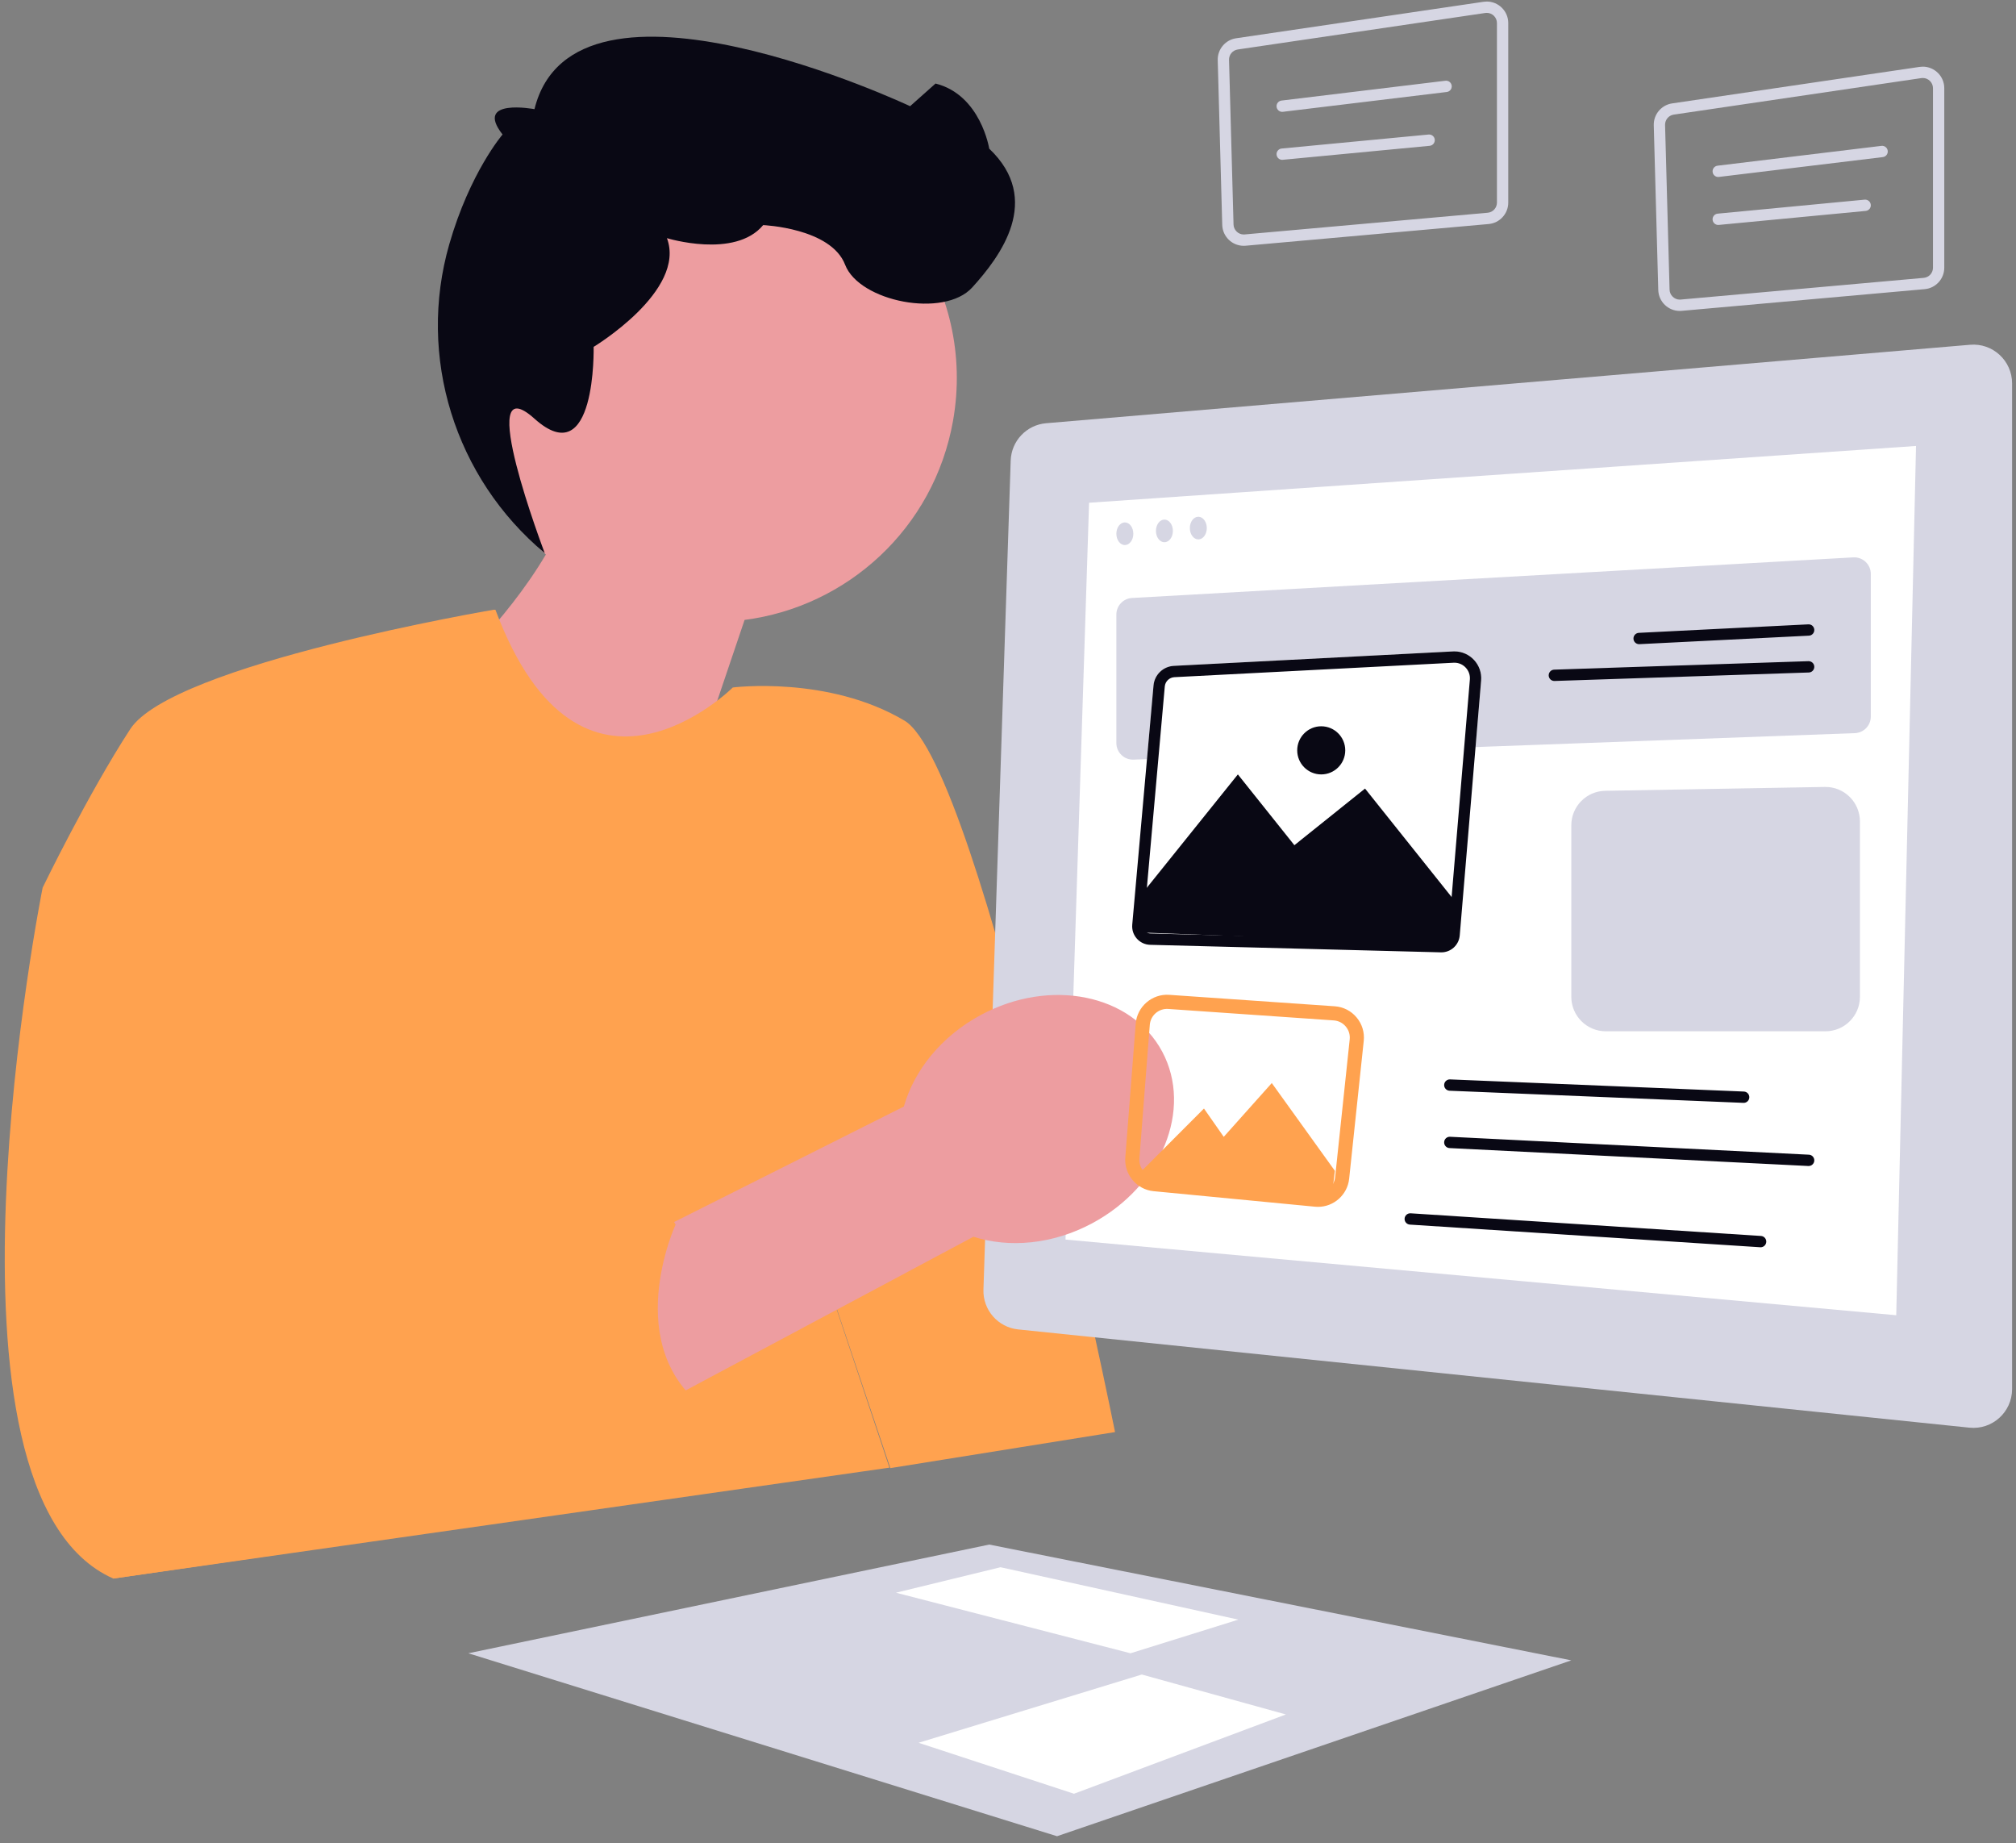
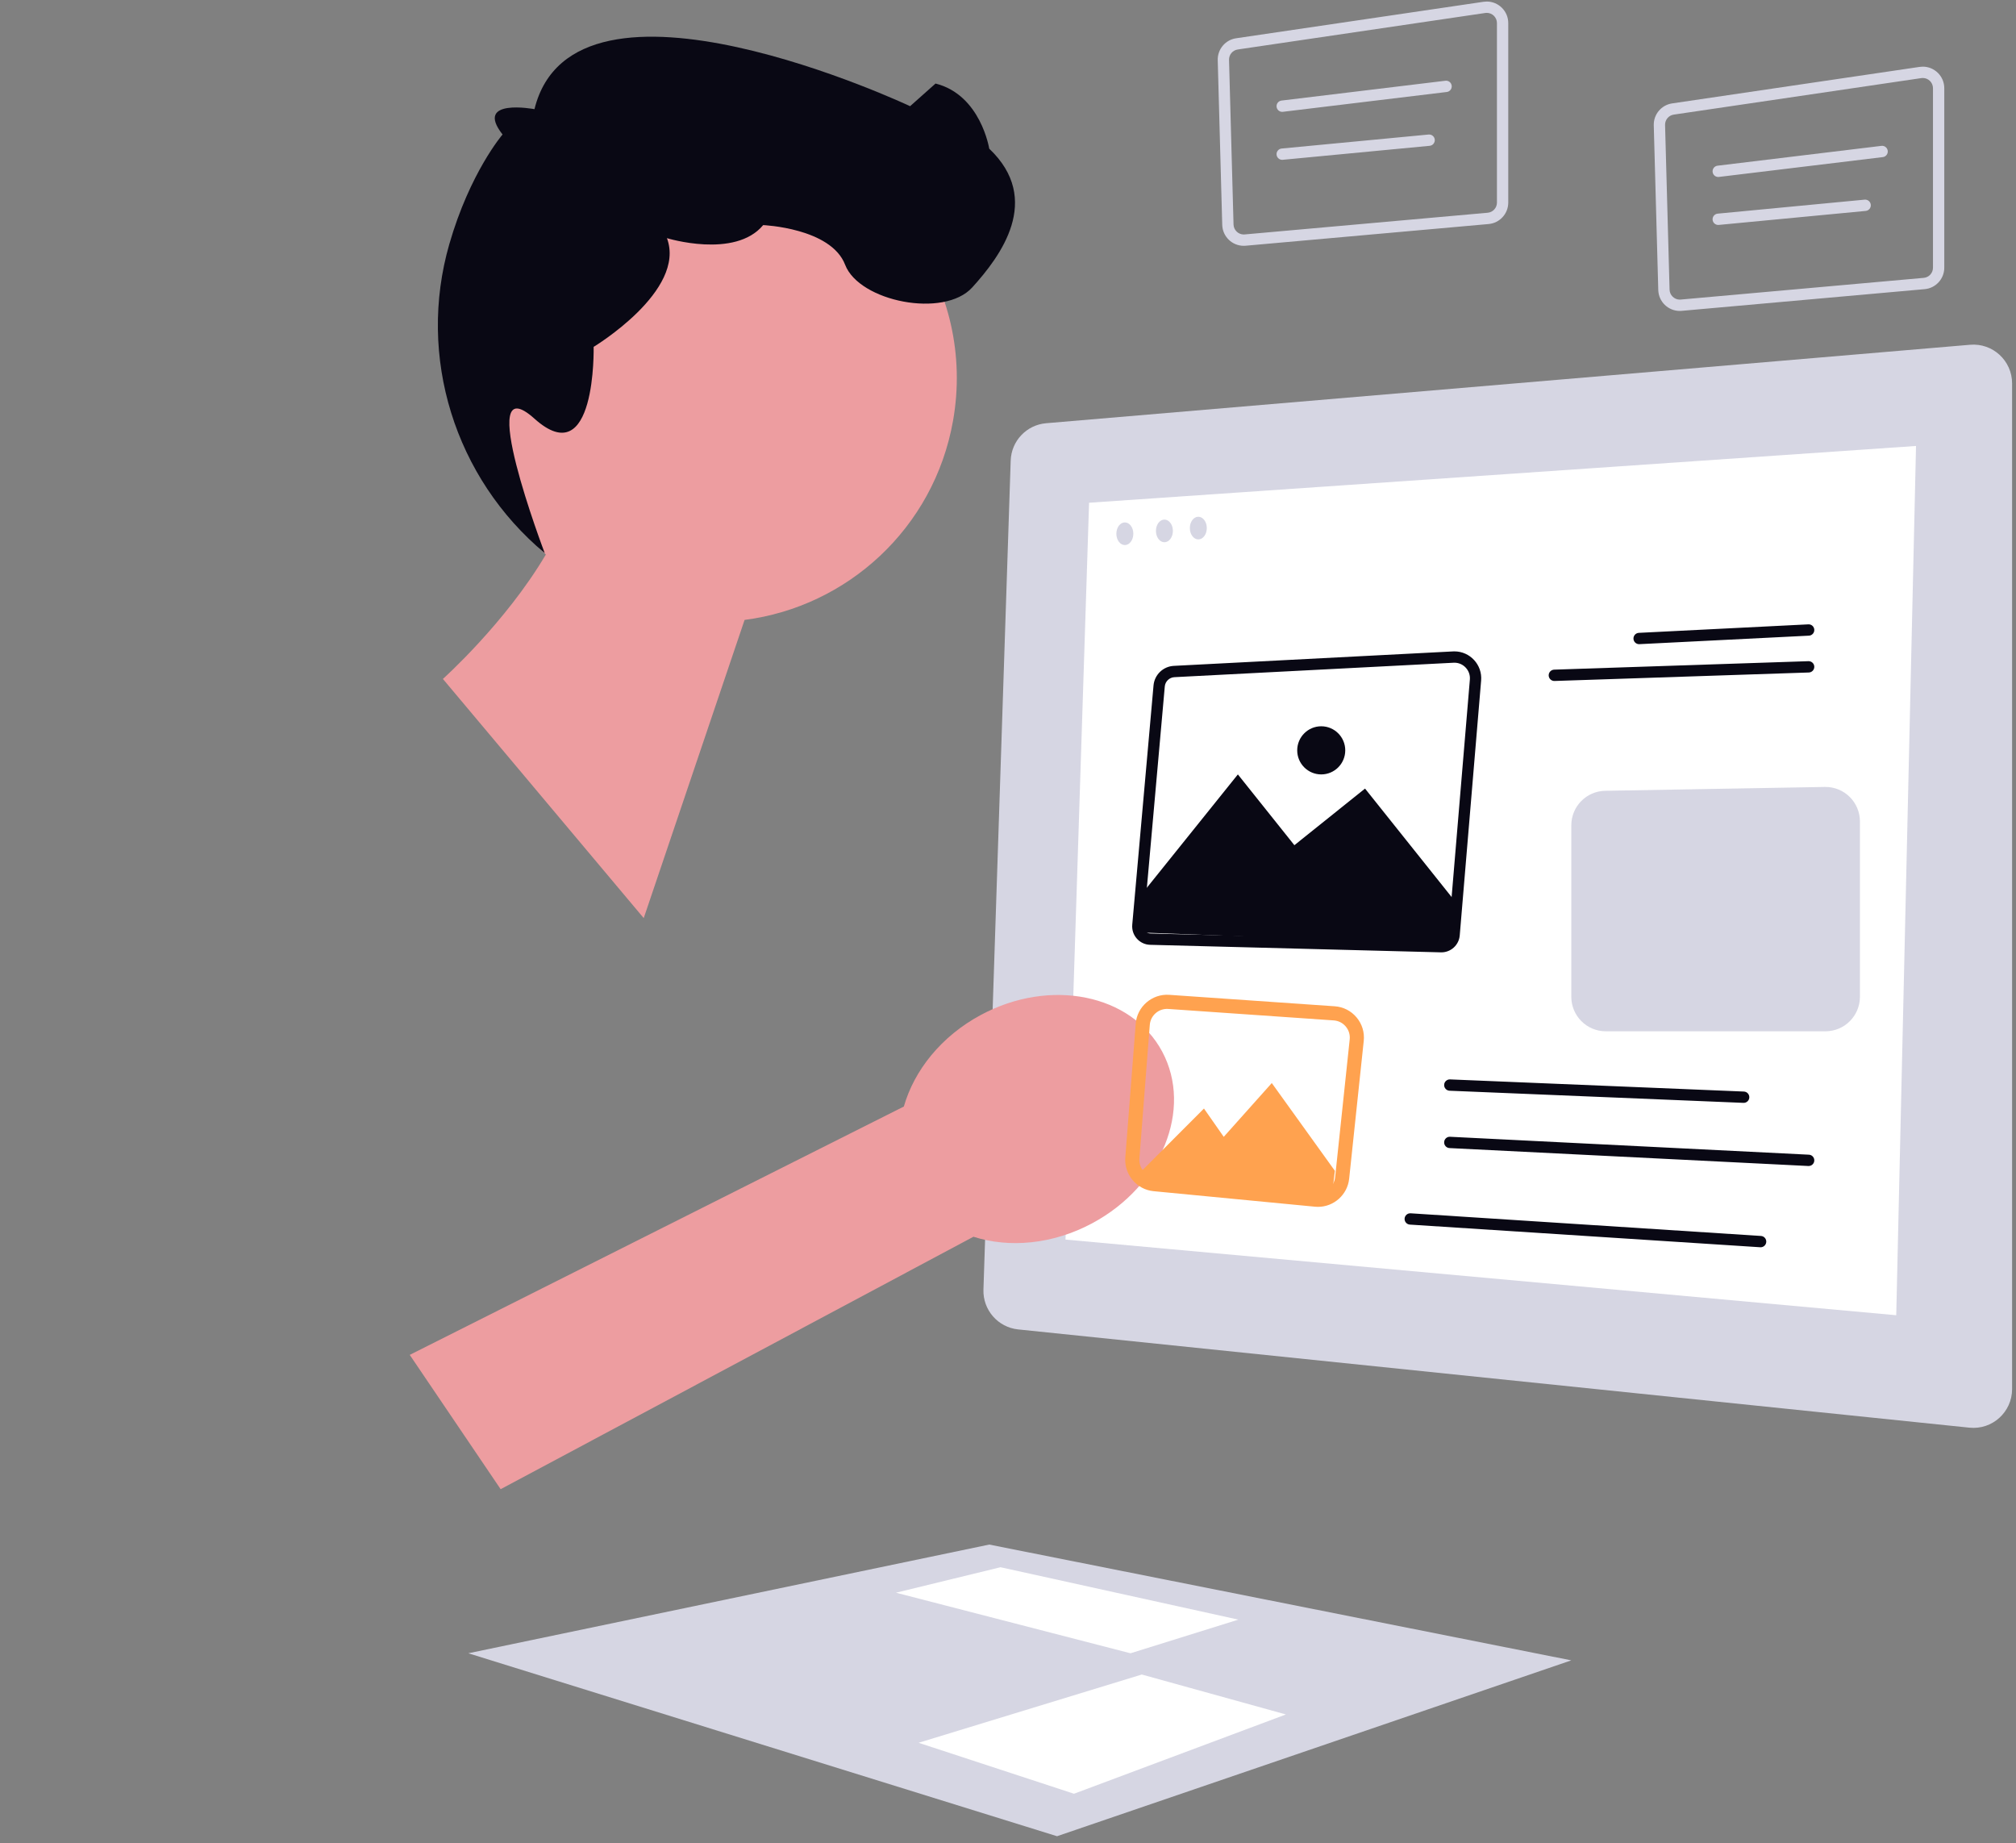
<svg xmlns="http://www.w3.org/2000/svg" width="233" height="213" viewBox="0 0 233 213" fill="none">
  <rect x="0" y="0" width="233" height="213" fill="#808080" stroke="none" />
  <g clip-path="url(#clip0_42_12)">
    <path d="M54.811 38.755C57.537 23.446 72.134 13.251 87.414 15.983C102.693 18.714 112.87 33.338 110.143 48.646C107.932 61.061 97.913 70.112 86.055 71.633L74.399 106.089L51.188 78.452C51.188 78.452 58.417 71.988 63.086 64.077C56.504 57.779 53.092 48.404 54.811 38.755Z" fill="#ED9DA0" />
-     <path d="M57.078 70.453C57.078 70.453 19.95 76.725 15.052 84.25C10.153 91.775 4.928 102.572 4.928 102.572C4.928 102.572 -9.114 172.589 13.092 182.404L102.798 169.589L91.796 136.599L102.9 169.644L128.873 165.479C128.873 165.479 113.35 88.503 104.533 83.268C95.715 78.033 84.693 79.44 84.693 79.44C84.693 79.44 67.141 96.913 57.261 70.46L57.078 70.453Z" fill="#FFA24F" />
    <path d="M77.082 27.519C77.082 27.519 84.938 29.938 88.204 26.012C88.204 26.012 96.042 26.339 97.675 30.592C99.308 34.846 109.105 36.809 112.37 33.21C115.636 29.611 120.535 23.067 114.33 17.178C114.33 17.178 113.35 10.961 108.125 9.653L105.186 12.27C105.186 12.27 66.364 -6.022 61.772 12.613C61.772 12.613 54.742 11.285 58.084 15.54C58.084 15.54 54.318 19.914 51.93 28.209C48.181 41.227 52.566 55.235 62.956 63.909C62.956 63.909 54.608 41.955 61.772 48.379C68.936 54.804 68.61 40.08 68.61 40.08C68.61 40.08 79.349 33.608 77.082 27.519Z" fill="#090814" />
    <path d="M227.698 39.838L120.905 48.905C118.645 49.097 116.886 50.952 116.811 53.223L113.662 149.012C113.584 151.364 115.337 153.376 117.674 153.617L227.617 164.97C230.255 165.242 232.549 163.168 232.549 160.511V44.304C232.549 41.679 230.308 39.616 227.698 39.838Z" fill="#D6D6E3" />
    <path d="M125.87 58.093L123.147 143.236L219.159 151.977L221.445 51.532L125.87 58.093Z" fill="white" />
-     <path d="M130.833 69.098L214.198 64.406C215.296 64.344 216.22 65.219 216.22 66.321V82.799C216.22 83.831 215.405 84.678 214.376 84.716L131.01 87.776C129.926 87.816 129.025 86.946 129.025 85.859V71.013C129.025 69.996 129.819 69.155 130.833 69.098Z" fill="#D6D6E3" />
    <path d="M189.441 74.435C189.095 74.435 188.806 74.163 188.789 73.813C188.771 73.452 189.048 73.145 189.409 73.127L209.003 72.145C209.367 72.126 209.67 72.405 209.688 72.766C209.706 73.127 209.428 73.434 209.068 73.452L189.474 74.434C189.463 74.434 189.452 74.435 189.441 74.435Z" fill="#090814" />
    <path d="M179.643 78.688C179.293 78.688 179.003 78.409 178.991 78.055C178.979 77.694 179.262 77.392 179.622 77.379L209.014 76.4C209.374 76.392 209.676 76.671 209.688 77.032C209.7 77.393 209.418 77.695 209.057 77.708L179.666 78.688C179.658 78.688 179.651 78.688 179.643 78.688Z" fill="#090814" />
    <path d="M133.319 79.204L130.86 106.85C130.751 108.078 131.699 109.143 132.928 109.175L166.53 110.045C167.659 110.074 168.615 109.217 168.71 108.089L171.182 78.637C171.34 76.76 169.808 75.175 167.93 75.273L135.663 76.942C134.428 77.006 133.429 77.97 133.319 79.204Z" fill="white" />
    <path d="M168.094 76.577C168.6 76.577 169.069 76.784 169.413 77.159C169.757 77.534 169.923 78.02 169.88 78.528L167.408 107.98C167.372 108.405 167.011 108.737 166.586 108.737L166.564 108.737L132.962 107.866C132.651 107.858 132.456 107.69 132.367 107.59C132.278 107.49 132.134 107.276 132.161 106.966L134.621 79.32C134.672 78.74 135.149 78.279 135.73 78.249L167.998 76.58C168.03 76.578 168.062 76.577 168.094 76.577ZM168.094 75.268C168.04 75.268 167.986 75.27 167.93 75.273L135.663 76.942C134.428 77.006 133.429 77.97 133.319 79.204L130.86 106.85C130.751 108.078 131.699 109.143 132.928 109.175L166.53 110.045C166.549 110.046 166.568 110.046 166.586 110.046C167.691 110.046 168.616 109.198 168.71 108.089L171.182 78.637C171.335 76.815 169.896 75.268 168.094 75.268Z" fill="#090814" />
    <path d="M132.291 102.899L143.068 89.485L149.599 97.664L157.764 91.121L168.214 104.208L167.561 109.116L131.862 107.751L132.291 102.899Z" fill="#090814" />
    <path d="M181.604 95.37V115.176C181.604 117.38 183.387 119.167 185.587 119.167H210.979C213.179 119.167 214.963 117.38 214.963 115.176V94.923C214.963 92.692 213.136 90.893 210.909 90.933L185.517 91.379C183.345 91.417 181.604 93.193 181.604 95.37Z" fill="#D6D6E3" />
    <path d="M201.525 127.438C201.516 127.438 201.507 127.438 201.497 127.437L167.534 126.035C167.174 126.02 166.893 125.715 166.908 125.354C166.923 124.993 167.227 124.715 167.588 124.727L201.551 126.13C201.912 126.145 202.192 126.449 202.177 126.81C202.163 127.163 201.873 127.438 201.525 127.438Z" fill="#090814" />
    <path d="M209.036 134.734C209.025 134.734 209.014 134.734 209.003 134.734L167.528 132.662C167.168 132.645 166.891 132.337 166.909 131.976C166.926 131.615 167.228 131.335 167.593 131.356L209.068 133.427C209.428 133.445 209.706 133.752 209.688 134.113C209.67 134.463 209.382 134.734 209.036 134.734Z" fill="#090814" />
    <path d="M203.485 144.124C203.471 144.124 203.456 144.124 203.442 144.123L162.947 141.505C162.587 141.482 162.314 141.171 162.337 140.81C162.361 140.45 162.673 140.179 163.031 140.199L203.526 142.817C203.886 142.84 204.159 143.151 204.136 143.512C204.114 143.858 203.826 144.124 203.485 144.124Z" fill="#090814" />
    <path d="M152.702 89.485C154.235 89.485 155.478 88.24 155.478 86.704C155.478 85.168 154.235 83.923 152.702 83.923C151.169 83.923 149.926 85.168 149.926 86.704C149.926 88.24 151.169 89.485 152.702 89.485Z" fill="#090814" />
    <path d="M130.005 62.983C130.546 62.983 130.985 62.397 130.985 61.674C130.985 60.952 130.546 60.366 130.005 60.366C129.464 60.366 129.025 60.952 129.025 61.674C129.025 62.397 129.464 62.983 130.005 62.983Z" fill="#D6D6E3" />
    <path d="M134.577 62.656C135.118 62.656 135.557 62.07 135.557 61.347C135.557 60.624 135.118 60.039 134.577 60.039C134.036 60.039 133.598 60.624 133.598 61.347C133.598 62.07 134.036 62.656 134.577 62.656Z" fill="#D6D6E3" />
    <path d="M138.496 62.329C139.037 62.329 139.476 61.743 139.476 61.02C139.476 60.297 139.037 59.711 138.496 59.711C137.955 59.711 137.517 60.297 137.517 61.02C137.517 61.743 137.955 62.329 138.496 62.329Z" fill="#D6D6E3" />
    <path d="M222.23 9.012C222.878 9.012 223.405 9.542 223.405 10.194V30.931C223.405 31.547 222.943 32.054 222.33 32.108L194.245 34.615C194.209 34.619 194.172 34.62 194.137 34.62C193.506 34.62 192.978 34.105 192.961 33.471L192.441 14.444C192.424 13.846 192.857 13.33 193.448 13.243L222.053 9.025C222.112 9.016 222.172 9.012 222.23 9.012ZM222.23 7.703C222.109 7.703 221.987 7.712 221.863 7.73L193.258 11.948C192.012 12.132 191.1 13.219 191.135 14.48L191.655 33.506C191.692 34.866 192.806 35.929 194.137 35.929C194.211 35.929 194.285 35.926 194.361 35.919L222.446 33.412C223.728 33.297 224.711 32.221 224.711 30.931V10.194C224.711 8.8 223.577 7.703 222.23 7.703Z" fill="#D6D6E3" />
    <path d="M198.584 20.45C198.259 20.45 197.977 20.206 197.937 19.873C197.894 19.515 198.149 19.189 198.507 19.146L217.448 16.855C217.805 16.811 218.132 17.067 218.175 17.427C218.218 17.785 217.963 18.111 217.605 18.154L198.664 20.445C198.637 20.448 198.611 20.45 198.584 20.45Z" fill="#D6D6E3" />
    <path d="M198.585 25.993C198.252 25.993 197.967 25.739 197.935 25.4C197.901 25.041 198.164 24.721 198.524 24.687L215.505 23.07C215.864 23.038 216.183 23.3 216.217 23.659C216.252 24.019 215.988 24.339 215.629 24.373L198.647 25.99C198.626 25.992 198.605 25.993 198.585 25.993Z" fill="#D6D6E3" />
    <path d="M171.836 1.487C172.483 1.487 173.01 2.017 173.01 2.669V23.406C173.01 24.022 172.548 24.528 171.935 24.583L143.85 27.09C143.814 27.094 143.778 27.095 143.742 27.095C143.111 27.095 142.584 26.579 142.566 25.945L142.046 6.919C142.03 6.321 142.463 5.805 143.054 5.718L171.659 1.5C171.718 1.491 171.777 1.487 171.836 1.487ZM171.836 0.178C171.715 0.178 171.592 0.187 171.469 0.205L142.863 4.423C141.618 4.606 140.706 5.694 140.74 6.955L141.26 25.981C141.298 27.341 142.412 28.404 143.742 28.404C143.816 28.404 143.891 28.401 143.966 28.394L172.051 25.887C173.334 25.772 174.317 24.696 174.317 23.406V2.669C174.317 1.274 173.182 0.178 171.836 0.178Z" fill="#D6D6E3" />
    <path d="M148.19 12.924C147.865 12.924 147.583 12.681 147.543 12.348C147.5 11.989 147.755 11.664 148.113 11.62L167.054 9.33C167.411 9.286 167.738 9.542 167.781 9.901C167.824 10.26 167.569 10.586 167.211 10.629L148.27 12.919C148.243 12.923 148.217 12.924 148.19 12.924Z" fill="#D6D6E3" />
    <path d="M148.191 18.468C147.858 18.468 147.573 18.214 147.541 17.875C147.507 17.515 147.77 17.196 148.129 17.162L165.111 15.545C165.47 15.512 165.789 15.774 165.823 16.134C165.857 16.494 165.594 16.814 165.235 16.848L148.253 18.465C148.232 18.467 148.211 18.468 148.191 18.468Z" fill="#D6D6E3" />
    <path d="M54.127 191.039L122.167 212.178L181.603 191.857L114.33 178.478L54.127 191.039Z" fill="#D6D6E3" />
    <path d="M103.553 184.04L115.636 181.096L143.122 187.151L130.658 191.039L103.553 184.04Z" fill="white" />
    <path d="M131.965 193.494L106.166 201.381L124.127 207.27L148.62 198.109L131.965 193.494Z" fill="white" />
    <path d="M112.506 142.908L57.863 172.079L47.357 156.559L104.463 127.862C105.653 123.685 108.79 119.732 113.372 117.273C121.39 112.971 130.77 114.873 134.324 121.52C137.877 128.168 134.259 137.044 126.241 141.346C121.659 143.805 116.636 144.229 112.506 142.908Z" fill="#ED9DA0" />
-     <path d="M35.952 130.055L33.34 137.908C33.34 137.908 39.545 144.545 33.34 148.261L55.22 145.433C55.22 145.433 64.078 138.888 64.711 144.287C64.711 144.287 75.794 136.926 78.08 141.507C78.08 141.507 71.525 155.708 81.824 163.004L68.12 169.177L58.358 175.796L13.092 182.404" fill="#FFA24F" />
    <path d="M152.329 139.454C152.214 139.454 152.099 139.449 151.983 139.437L133.322 137.643C131.37 137.456 129.906 135.709 130.058 133.75L131.261 118.29C131.415 116.313 133.151 114.823 135.121 114.953L154.264 116.278C155.255 116.347 156.151 116.804 156.789 117.566C157.427 118.328 157.72 119.291 157.615 120.28L155.929 136.209C155.733 138.062 154.154 139.454 152.329 139.454ZM132.889 118.417L131.686 133.877C131.603 134.953 132.406 135.912 133.478 136.015L152.139 137.809C153.22 137.914 154.191 137.118 154.306 136.037L155.992 120.107C156.049 119.564 155.888 119.035 155.538 118.617C155.188 118.199 154.695 117.948 154.152 117.91L135.008 116.585C133.925 116.513 132.974 117.332 132.889 118.417Z" fill="#FFA24F" />
    <path d="M131.965 135.29L139.149 128.092L141.435 131.364L146.987 125.148L154.279 135.29L153.845 138.889L132.291 137.203L131.965 135.29Z" fill="#FFA24F" />
  </g>
  <defs>
    <clipPath id="clip0_42_12">
      <path d="M0.549 0.178H211.549C223.147 0.178 232.549 9.58 232.549 21.178V212.178H21.549C9.951 212.178 0.549 202.776 0.549 191.178V0.178Z" fill="white" />
    </clipPath>
  </defs>
</svg>